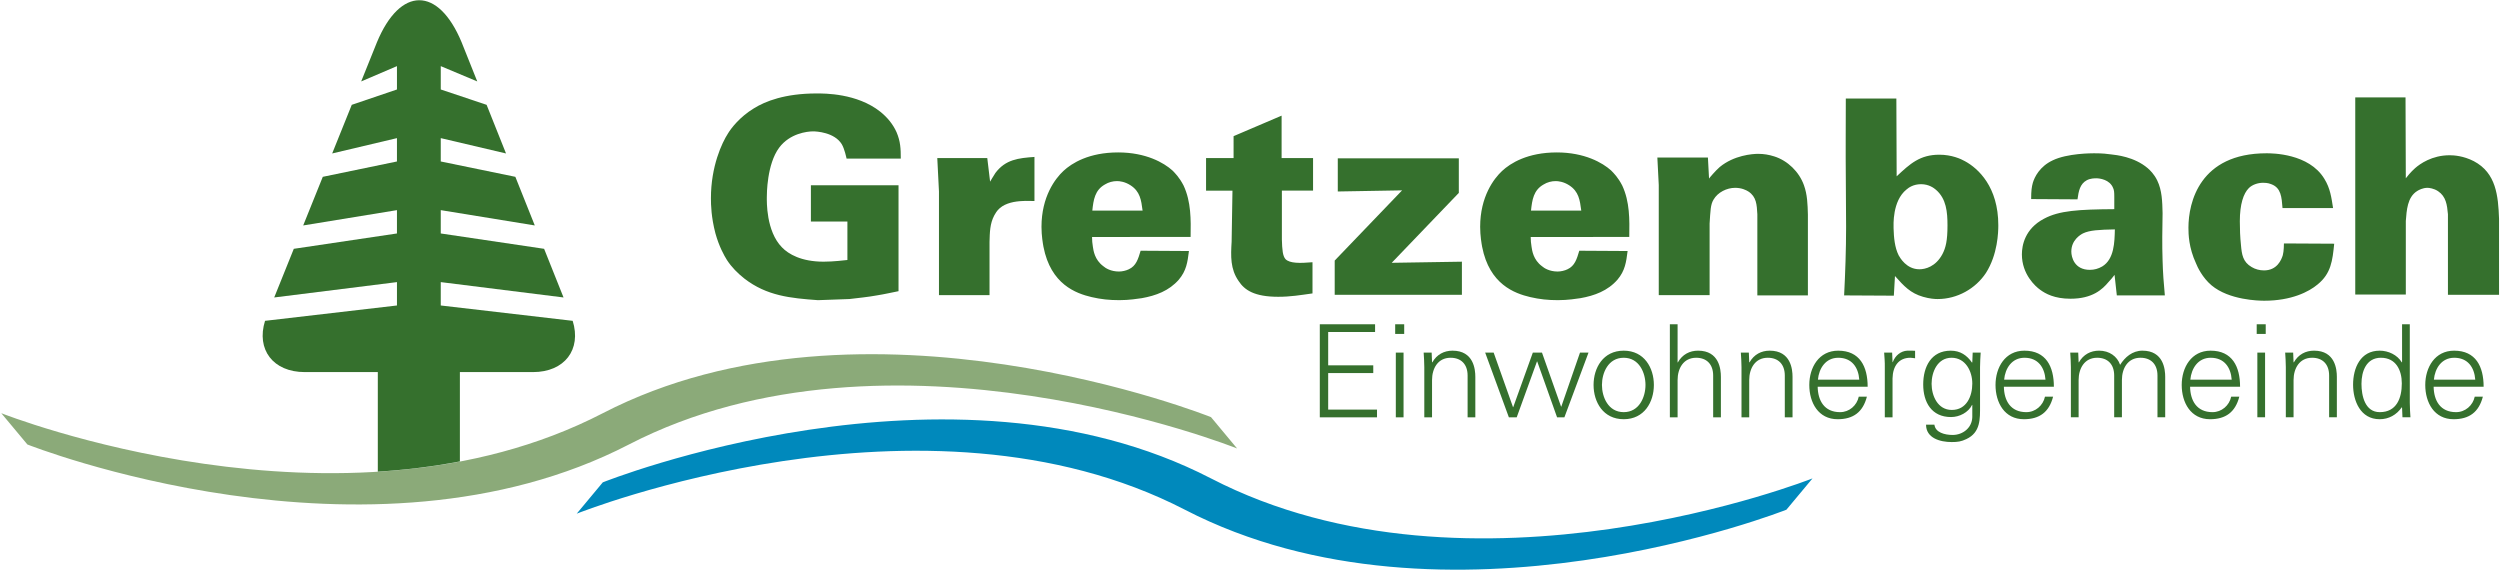
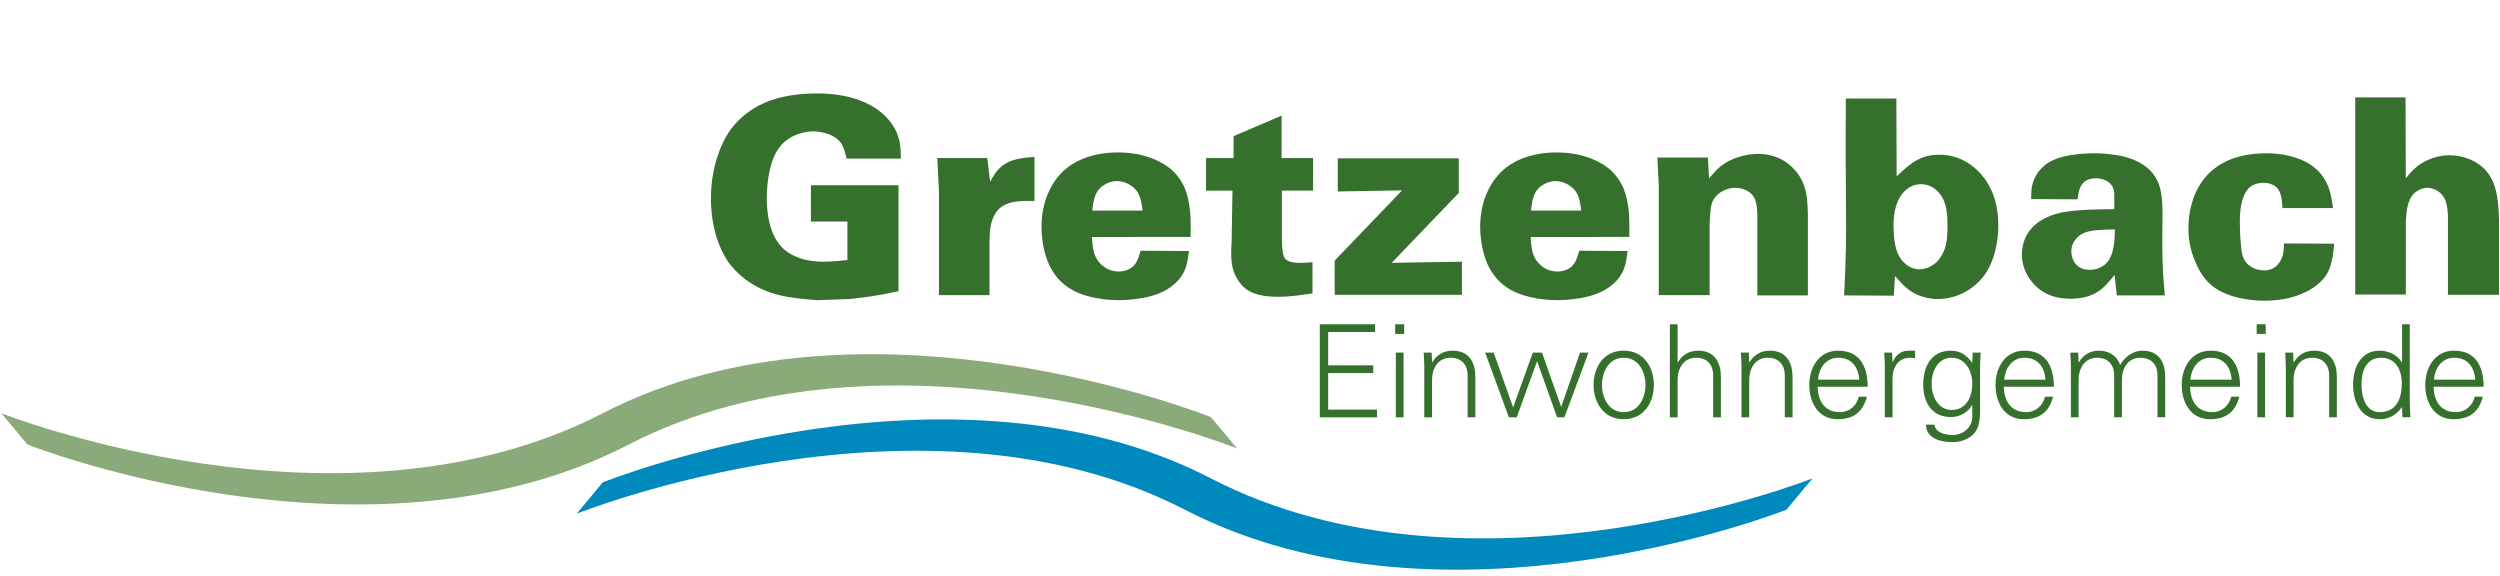
<svg xmlns="http://www.w3.org/2000/svg" height="76" viewBox="0 0 330 76" width="330">
  <g fill="none" fill-rule="evenodd">
    <g fill="#35702d">
      <path d="m111.749 20.939c-.036-.149-.26-1.262-.629-1.892-.964-1.593-3.375-1.706-3.782-1.706-.779 0-3.077.26-4.487 2.151-1.63 2.187-1.63 6.154-1.63 6.526 0 .554-.112 4.485 2 6.634.852.892 2.559 1.889 5.487 1.889 1.335 0 2.779-.185 3.15-.222v-5.077h-4.819v-4.784h11.567v13.978c-.963.187-1.891.407-2.855.556-1.223.223-2.409.333-3.633.481l-4.152.149c-3.595-.261-6.745-.556-9.711-2.854-.89-.705-1.669-1.484-2.3-2.448-.371-.592-1.037-1.778-1.52-3.521-.554-2.114-.592-3.745-.592-4.634 0-4.227 1.446-7.304 2.261-8.565.409-.668 1.52-2.149 3.41-3.299 1.484-.926 4.08-1.965 8.267-1.965 1.039 0 5.339-.036 8.417 2.409.926.743 1.666 1.633 2.149 2.708.519 1.224.557 2.185.557 3.486zm18.944 3.039c.036-.038.443-.779.703-1.15 1.335-1.778 3.041-1.964 5.153-2.113v5.82c-.519 0-1.037-.038-1.557 0-1.037.036-2.223.26-3.003.926-.407.334-.63.779-.741.964-.592 1.11-.592 2.261-.63 3.483v7.046h-6.674v-13.68l-.222-4.411h6.599zm20.129 3.818c-.184-1.409-.333-2.521-1.593-3.338-.743-.48-1.446-.554-1.78-.554-.556 0-1.112.147-1.595.443-1.335.743-1.519 2.04-1.668 3.449zm-6.672 3.484c0 .445.036.852.111 1.297.074.483.223 1.706 1.373 2.558.295.261.999.706 2.075.706.409 0 .926-.112 1.297-.298.964-.445 1.224-1.333 1.558-2.447l6.376.038c-.185 1.481-.334 2.594-1.335 3.78-1.297 1.484-3.039 2.113-4.892 2.445-.557.074-1.633.261-2.966.261-1.299 0-2.41-.112-3.671-.407-2.04-.483-5.375-1.669-6.339-6.637-.074-.409-.26-1.444-.26-2.632 0-4.002 1.818-6.374 2.892-7.377 1.113-1.037 3.373-2.447 7.229-2.447 3.669 0 6.042 1.371 7.153 2.372.372.371.928.928 1.484 2.002 1.001 2.151.963 4.487.926 6.784zm18.683-13.308 6.339-2.707v5.598h4.152v4.3h-4.116v6.45c.038 1.371.112 2.187.483 2.596.554.554 1.853.554 3.559.405v4.116c-1.595.223-2.892.445-4.523.445-3.152 0-4.449-.888-5.226-2.076-1.112-1.593-1.039-3.299-.926-5.191l.111-6.745h-3.486v-4.3h3.633z" />
      <path d="m185.077 25.127-8.49.149v-4.375h15.977v4.56l-8.859 9.23 9.266-.149v4.375h-16.791v-4.523z" />
      <path d="m208.727 27.797c-.185-1.409-.334-2.521-1.595-3.338-.741-.48-1.446-.554-1.778-.554-.556 0-1.113.147-1.593.443-1.335.743-1.52 2.04-1.669 3.449zm-6.674 3.484c0 .445.038.852.112 1.297.074.483.222 1.706 1.371 2.558.298.261 1.001.706 2.075.706.409 0 .926-.112 1.299-.298.963-.445 1.223-1.333 1.557-2.447l6.377.038c-.187 1.481-.334 2.594-1.335 3.78-1.299 1.484-3.041 2.113-4.894 2.445-.556.074-1.631.261-2.966.261-1.297 0-2.409-.112-3.669-.407-2.04-.483-5.377-1.669-6.339-6.637-.074-.409-.26-1.444-.26-2.632 0-4.002 1.816-6.374 2.892-7.377 1.112-1.037 3.373-2.447 7.228-2.447 3.671 0 6.043 1.371 7.155 2.372.371.371.928.928 1.482 2.002 1.001 2.151.964 4.487.926 6.784zm23.541-7.709c0-.038.888-1.077 1.408-1.522 1.891-1.557 4.3-1.742 5.077-1.742.743 0 1.409.112 2.114.334 1.778.557 3.299 2.038 3.931 3.817.443 1.226.481 2.485.518 3.858v10.676h-6.672v-10.714c-.074-1.261-.111-2.298-1.186-3.003-.296-.185-.89-.483-1.744-.483-1.112 0-2.298.594-2.854 1.558-.407.667-.407 1.482-.518 3.15v9.455h-6.712v-14.533l-.185-3.631h6.674zm25.021 10.118c.187.334 1.039 1.854 2.745 1.854.778 0 2.149-.334 3.041-2.0.443-.854.667-1.78.667-3.783 0-1.778-.149-3.522-1.52-4.708-.258-.222-.926-.74-1.964-.74-1.001 0-1.633.443-1.929.703-1.889 1.52-1.704 4.708-1.704 5.115.036 1.224.147 2.521.665 3.559zm-.295-20.684.038 10.269c1.777-1.668 3.076-2.854 5.633-2.854 1.631 0 2.855.556 3.373.852 1.78.963 4.412 3.41 4.412 8.452 0 .926-.074 3.856-1.631 6.303-1.371 2.076-3.782 3.446-6.377 3.446-.371 0-1.037-.038-1.926-.296-1.669-.481-2.521-1.408-3.707-2.743l-.149 2.594-6.563-.036c.149-2.965.261-6.005.261-9.046 0-2.149-.038-4.3-.038-6.449-.036-3.524 0-7.008 0-10.492zm24.65 17.794c-.369.185-1.555.89-1.555 2.41 0 .74.407 2.409 2.447 2.409.592 0 1.112-.149 1.63-.445 1.595-.963 1.631-3.226 1.669-4.894-2.076.038-3.337.111-4.19.519zm4.116-4.819c0-.668-.036-.89-.149-1.15-.443-1.148-1.815-1.297-2.223-1.297-.223 0-.778 0-1.261.258-.888.483-1.075 1.409-1.223 2.521l-6.118-.036c0-1.15.074-1.595.223-2.151.223-.74.888-2.151 2.632-2.965 1.927-.928 5.117-.928 5.448-.928 1.113 0 1.744.074 2.261.149.632.074 3.041.298 4.821 1.816.296.26.852.779 1.261 1.631.63 1.297.667 2.781.703 4.301-.036 2.075-.073 4.151 0 6.263.038 1.522.149 3.041.298 4.597h-6.339l-.298-2.707c-.258.334-.518.667-.814.963-.779.928-2.078 2.187-5.004 2.187-2.114 0-3.3-.667-4.005-1.185-.629-.445-2.409-2.04-2.409-4.67 0-1.15.371-3.375 2.928-4.71 2.002-1.074 4.559-1.223 9.268-1.259zm22.206 1.482c-.112-1.444-.187-2.67-1.484-3.15-.443-.187-.926-.187-1.075-.187-.703 0-1.446.258-1.889.705-.705.705-1.186 2.113-1.186 4.374 0 1.039.036 2.076.147 3.114.111 1.3.26 2.261 1.408 2.93.483.296 1.075.445 1.633.445 1.742 0 2.298-1.409 2.483-2.003.149-.554.149-1.482.149-1.557l6.636.036c-.222 2.225-.409 3.932-2.189 5.377-1.148.964-3.446 2.149-7.043 2.149-.703 0-4.634-.073-6.968-2.038-1.186-1.001-1.854-2.409-2.04-2.892-.964-2.075-1.001-3.853-1.001-4.708 0-3.335 1.482-9.824 10.307-9.824.703 0 5.597 0 7.637 3.375.778 1.259.926 2.447 1.148 3.855zm16.274-3.929c.111-.147.667-.854 1.223-1.335.63-.556 2.225-1.706 4.559-1.706.557 0 1.818.074 3.19.779 2.965 1.557 3.224 4.597 3.335 7.598v10.047h-6.746v-10.639c-.112-1.261-.258-2.334-1.299-3.039-.554-.372-1.186-.447-1.406-.447-.632 0-1.151.298-1.335.409-1.335.817-1.409 2.596-1.52 3.967v9.713h-6.674v-26.025h6.636z" />
      <path d="m174.213 55.084v-12.283h7.297v1.021h-6.19v4.406h5.951v1.021h-5.951v4.815h6.445v1.02z" />
      <path d="m184.248 55.084h1.021v-8.539h-1.021zm-.084-11.005h1.191v-1.278h-1.191zm4.865 11.005h-1.021v-6.618c0-.662-.051-1.343-.084-1.921h1.055l.051 1.259.033.033c.595-1.055 1.565-1.549 2.67-1.549 2.79 0 3.011 2.467 3.011 3.454v5.342h-1.02v-5.511c0-1.481-.85-2.349-2.246-2.349-1.685 0-2.448 1.413-2.448 2.944z" />
      <path d="m199.715 53.739h.033l2.586-7.195h1.208l2.519 7.127h.033l2.467-7.127h1.123l-3.182 8.54h-.969l-2.619-7.366h-.035l-2.672 7.366h-1.037l-3.128-8.54h1.121z" />
      <path d="m214.331 47.224c-2.057 0-2.874 2.008-2.874 3.59s.817 3.59 2.874 3.59 2.874-2.008 2.874-3.59-.817-3.59-2.874-3.59zm3.98 3.59c0 2.244-1.259 4.523-3.98 4.523s-3.98-2.279-3.98-4.523c0-2.246 1.259-4.526 3.98-4.526s3.98 2.28 3.98 4.526zm3.131-2.977h.033c.595-1.055 1.566-1.549 2.672-1.549 2.789 0 3.011 2.467 3.011 3.454v5.342h-1.021v-5.511c0-1.481-.85-2.349-2.244-2.349-1.685 0-2.45 1.413-2.45 2.944v4.916h-1.021v-12.283h1.021zm9.456 7.247h-1.02v-6.618c0-.662-.051-1.343-.086-1.921h1.055l.051 1.259.035.033c.595-1.055 1.565-1.549 2.67-1.549 2.79 0 3.012 2.467 3.012 3.454v5.342h-1.021v-5.511c0-1.481-.85-2.349-2.246-2.349-1.683 0-2.45 1.413-2.45 2.944zm14.527-4.966c-.119-1.652-1.004-2.893-2.773-2.893-1.664 0-2.55 1.395-2.686 2.893zm-5.492.934c.033 1.821.866 3.353 2.958 3.353 1.207 0 2.211-.869 2.466-2.043h1.072c-.527 2.043-1.804 2.976-3.861 2.976-2.551 0-3.742-2.192-3.742-4.523 0-2.314 1.276-4.526 3.81-4.526 2.857 0 3.894 2.094 3.894 4.764zm9.882 4.032h-1.021v-6.618c.017-.662-.051-1.343-.086-1.921h1.055l.052 1.259h.033c.306-.868 1.072-1.481 1.923-1.516.34-.016.681 0 1.021.017v.987c-.204-.016-.426-.068-.63-.068-1.514 0-2.314 1.09-2.347 2.722zm7.79-7.86c-1.854 0-2.635 1.872-2.635 3.437 0 1.566.797 3.452 2.668 3.452 1.957 0 2.705-1.82 2.705-3.486 0-1.633-.901-3.403-2.738-3.403zm2.789-.679h1.055c-.033.578-.084 1.259-.084 1.921v5.122c0 1.701.084 3.486-1.804 4.371-.681.325-1.14.393-1.94.393-1.547 0-3.383-.529-3.383-2.298h1.104c.119 1.02 1.327 1.36 2.415 1.36 1.327 0 2.553-.934 2.586-2.363v-1.6h-.033c-.494 1.002-1.668 1.6-2.773 1.6-2.567 0-3.674-1.959-3.674-4.304 0-2.314 1.039-4.458 3.639-4.458 1.242 0 2.127.595 2.808 1.584l.033-.068zm9.611 3.573c-.12-1.652-1.002-2.893-2.771-2.893-1.668 0-2.553 1.395-2.689 2.893zm-5.494.934c.033 1.821.868 3.353 2.96 3.353 1.208 0 2.211-.869 2.466-2.043h1.071c-.527 2.043-1.802 2.976-3.859 2.976-2.551 0-3.742-2.192-3.742-4.523 0-2.314 1.275-4.526 3.81-4.526 2.857 0 3.894 2.094 3.894 4.764zm9.866-3.248.033.033c.595-1.055 1.565-1.549 2.67-1.549 1.345 0 2.399.749 2.775 1.872.629-1.004 1.615-1.872 2.942-1.872 2.789 0 3.009 2.467 3.009 3.454v5.342h-1.02v-5.511c0-1.481-.85-2.349-2.244-2.349-1.685 0-2.45 1.413-2.45 2.944v4.916h-1.021v-5.511c0-1.481-.85-2.349-2.246-2.349-1.683 0-2.448 1.413-2.448 2.944v4.916h-1.021v-6.618c0-.662-.051-1.343-.086-1.921h1.055zm20.208 2.314c-.119-1.652-1.004-2.893-2.773-2.893-1.668 0-2.551 1.395-2.688 2.893zm-5.495.934c.035 1.821.868 3.353 2.961 3.353 1.207 0 2.211-.869 2.466-2.043h1.071c-.526 2.043-1.802 2.976-3.861 2.976-2.551 0-3.742-2.192-3.742-4.523 0-2.314 1.276-4.526 3.81-4.526 2.859 0 3.894 2.094 3.894 4.764zm8.88 4.032h1.02v-8.539h-1.02zm-.086-11.005h1.191v-1.278h-1.191zm4.865 11.005h-1.02v-6.618c0-.662-.051-1.343-.086-1.921h1.055l.051 1.259.035.033c.595-1.055 1.565-1.549 2.67-1.549 2.789 0 3.011 2.467 3.011 3.454v5.342h-1.021v-5.511c0-1.481-.849-2.349-2.244-2.349-1.683 0-2.45 1.413-2.45 2.944zm11.534-7.86c-1.94 0-2.569 1.804-2.569 3.437 0 1.581.459 3.744 2.415 3.744 2.228 0 2.909-1.856 2.909-3.794 0-1.736-.767-3.386-2.756-3.386zm2.789 6.601-.033-.068c-.698 1.021-1.736 1.581-2.927 1.581-2.534 0-3.505-2.415-3.505-4.558 0-2.211.971-4.491 3.505-4.491 1.14 0 2.331.545 2.927 1.549l.033-.033v-5.003h1.021v10.359c0 .665.051 1.346.086 1.924h-1.055z" />
    </g>
    <g transform="translate(76.017 45.927)">
      <path d="m250.717 4.19c-.119-1.652-1.004-2.893-2.773-2.893-1.668 0-2.551 1.395-2.688 2.893zm-5.495.934c.035 1.821.868 3.353 2.96 3.353 1.208 0 2.212-.869 2.467-2.043h1.072c-.527 2.043-1.804 2.976-3.863 2.976-2.551 0-3.741-2.192-3.741-4.523 0-2.314 1.275-4.526 3.809-4.526 2.859 0 3.896 2.094 3.896 4.764z" fill="#35702d" />
      <path d="m159.789 21.354s-44.937 17.815-79.403 0c-34.466-17.812-80.277.524-80.277.524l3.443-4.135s45.81-18.336 80.277-.523c34.466 17.816 79.407 0 79.407 0z" fill="#0089bc" />
    </g>
    <path d="m3.617 58.672s44.937 17.815 79.401 0c34.469-17.813 80.278.526 80.278.526l-3.445-4.138s-45.808-18.336-80.274-.519c-34.472 17.816-79.409 0-79.409 0z" fill="#8baa79" />
-     <path d="m40.233 49.116h9.638v13.141c3.582-.222 7.212-.659 10.834-1.349v-11.792h9.641c4.194 0 6.427-2.987 5.248-6.767l-17.414-2.026v-3.085l16.207 2.027-2.564-6.422-13.643-2.026v-3.08l12.411 2.022-2.564-6.419-9.847-2.026v-3.082l8.614 2.024-2.562-6.419-6.051-2.026v-3.083l4.818 2.022-2.064-5.166c-3.076-7.404-8.107-7.404-11.181 0l-2.079 5.166 4.723-2.022v3.083l-5.966 2.026-2.585 6.419 8.55-2.024v3.082l-9.79 2.026-2.586 6.419 12.376-2.022v3.08l-13.616 2.026-2.586 6.422 16.203-2.027v3.085l-17.414 2.026c-1.181 3.78 1.053 6.767 5.25 6.767" fill="#35702d" />
  </g>
</svg>